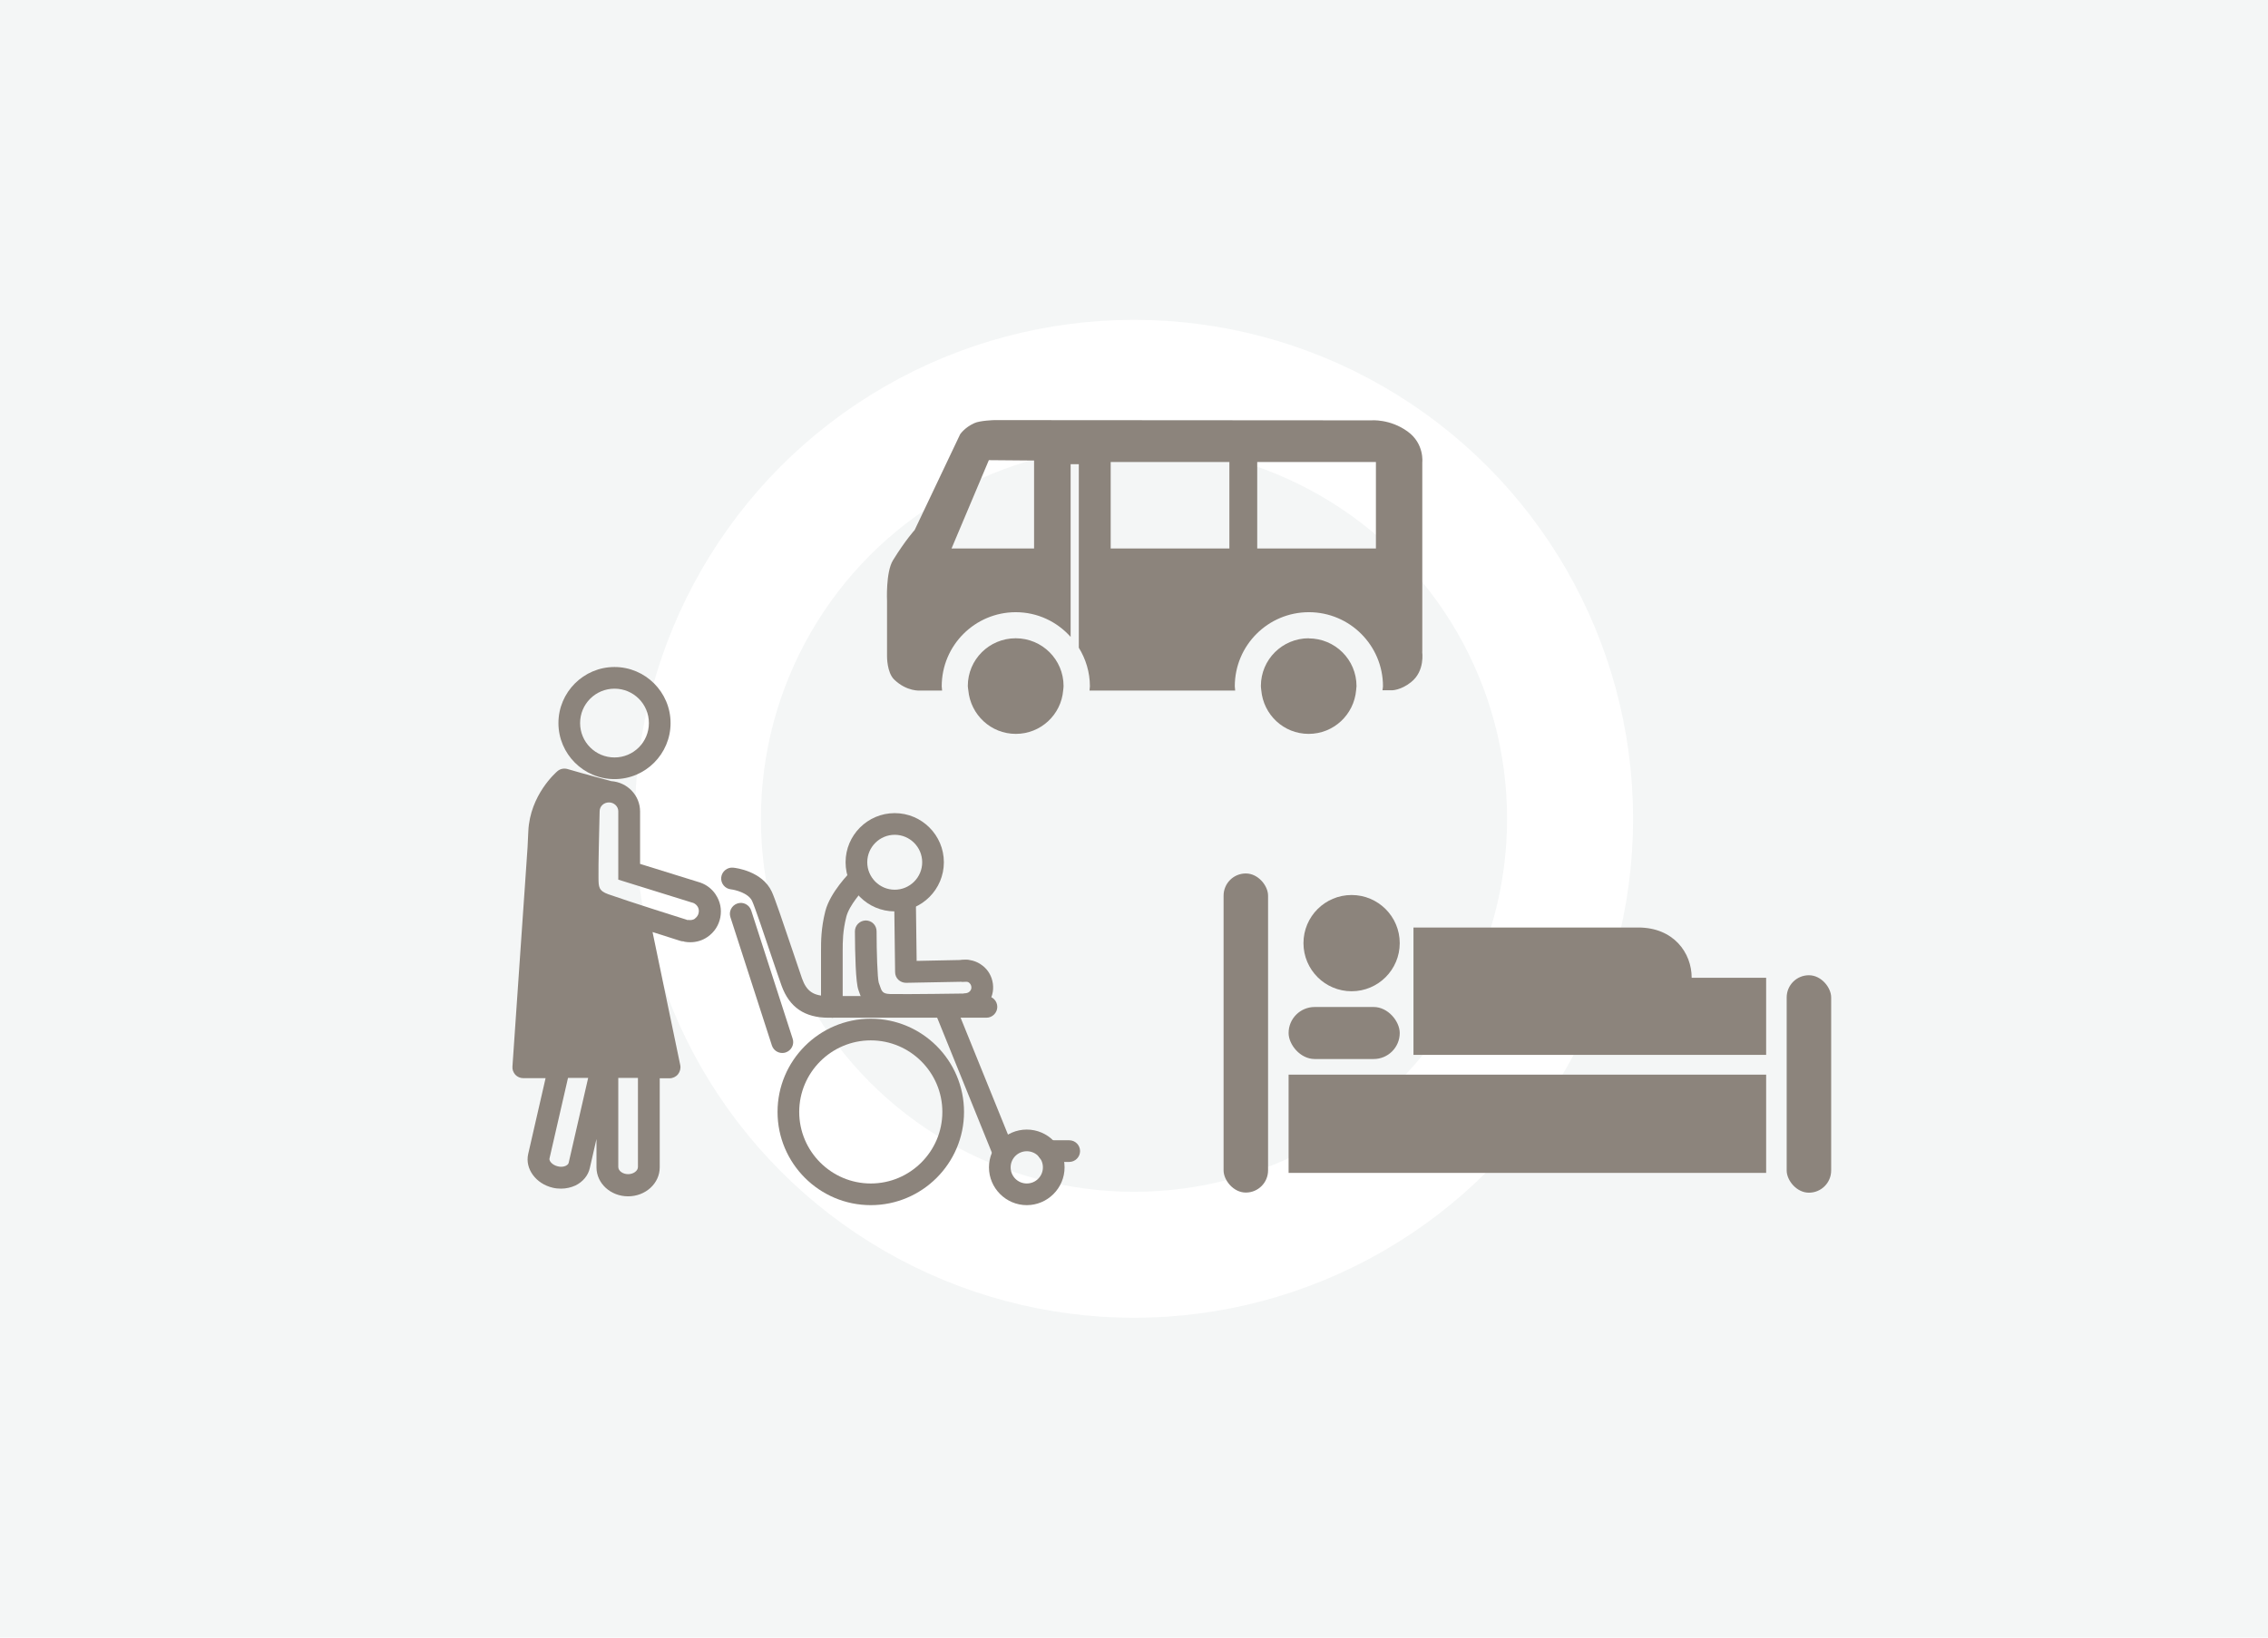
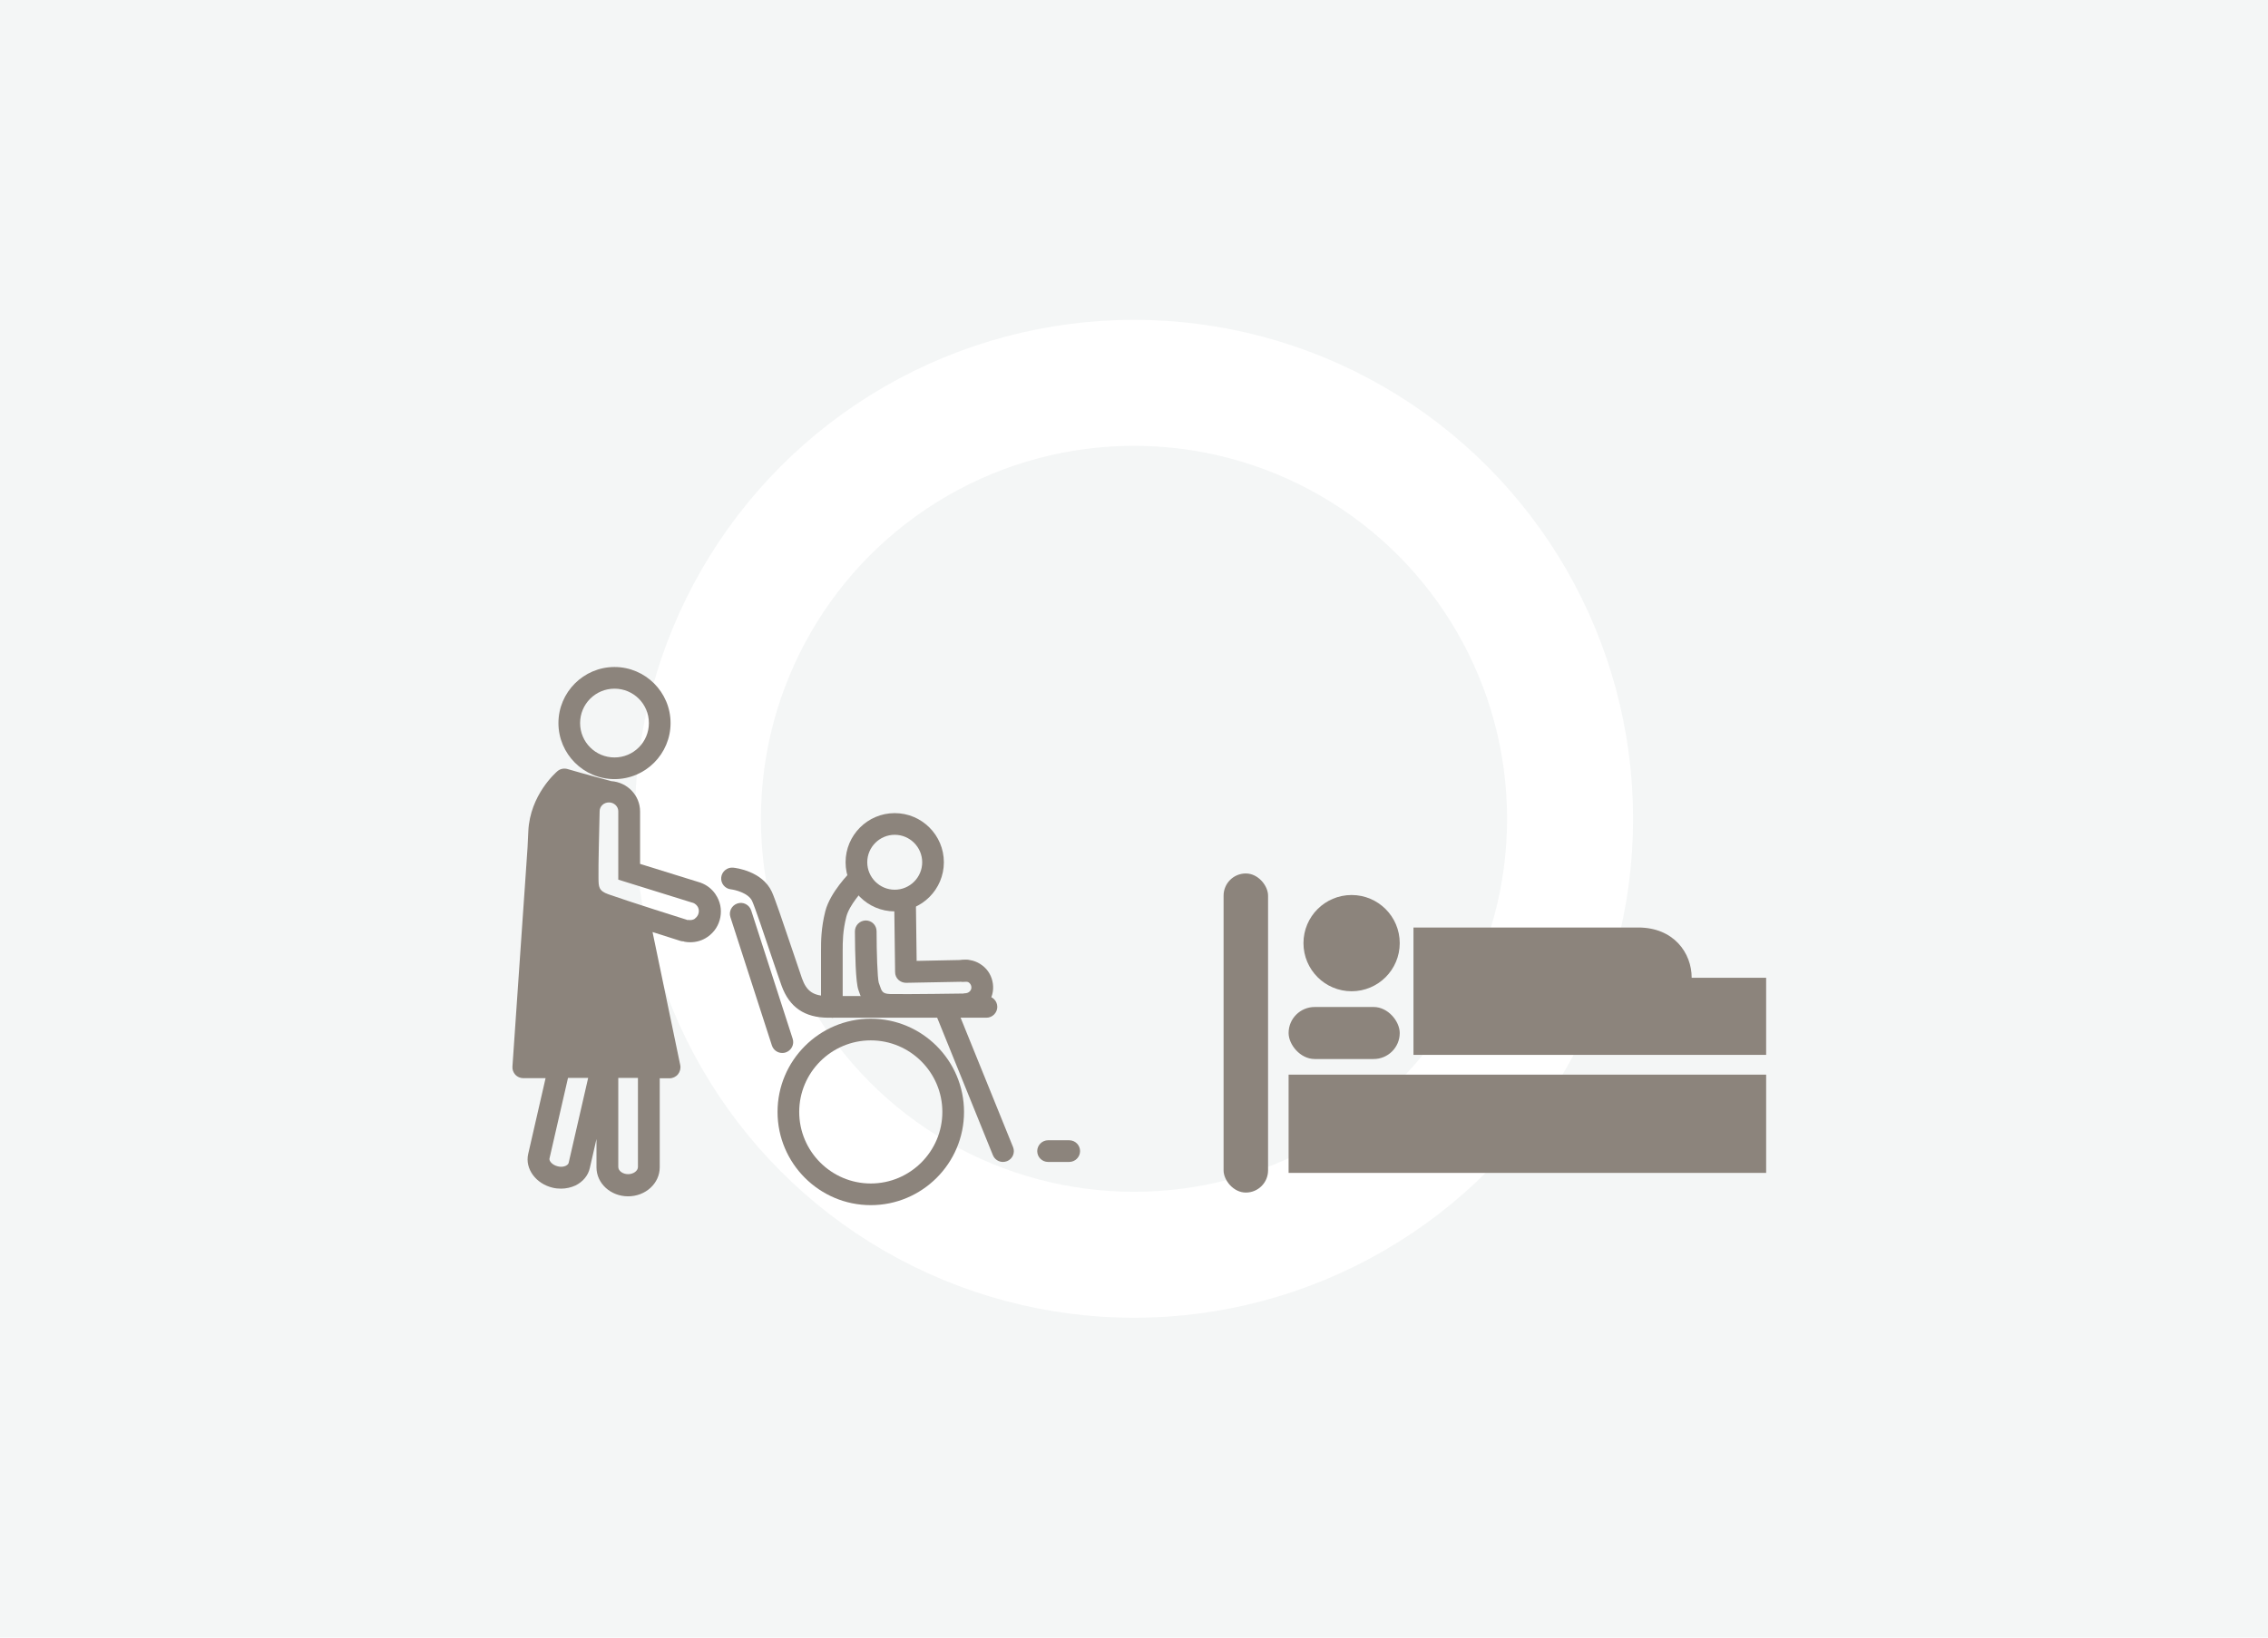
<svg xmlns="http://www.w3.org/2000/svg" id="_レイヤー_1" width="180" height="130" viewBox="0 0 180 130">
  <defs>
    <style>.cls-1{fill:#f4f6f6;}.cls-2{fill:#8c847c;}.cls-3{fill:none;stroke:#fff;stroke-miterlimit:10;stroke-width:10px;}</style>
  </defs>
  <rect class="cls-1" width="180" height="130" />
  <circle class="cls-3" cx="90" cy="65" r="34.61" />
  <g>
-     <path class="cls-2" d="M112.88,51.75v-15.04s.18-1.49-1.17-2.46c-1.41-1.02-2.9-.88-2.9-.88l-29.88-.02s-1.15,.03-1.6,.24c-.78,.35-1.13,.89-1.13,.89l-3.61,7.6s-.72,.78-1.72,2.4c-.58,.95-.47,3.23-.47,3.23v4.41s-.01,1.26,.56,1.82c1.02,.99,2.09,.88,2.09,.88h1.72c0-.11-.03-.22-.03-.34,0-3.24,2.63-5.88,5.88-5.88,1.73,0,3.28,.76,4.35,1.96v-13.71h.65v14.57c.55,.89,.88,1.94,.88,3.06,0,.11-.03,.22-.03,.34h11.56c0-.12-.03-.23-.03-.34,0-3.24,2.63-5.88,5.88-5.88s5.88,2.64,5.88,5.88c0,.11-.03,.22-.04,.32h.75s.71,0,1.51-.64c1.14-.89,.89-2.42,.89-2.42m-30.8-8.2h-6.55l2.96-7.01,3.59,.03v6.98Zm15.5,0h-9.42v-6.86h9.42v6.86Zm11.63,0h-9.42v-6.86h9.42v6.86Zm-28.59,7.13c-2.1,0-3.8,1.69-3.8,3.79,0,.11,.03,.23,.04,.34,.18,1.94,1.79,3.46,3.77,3.46s3.6-1.52,3.76-3.46c.01-.11,.03-.22,.03-.34,0-2.1-1.7-3.79-3.8-3.79m23.26,0c-2.1,0-3.8,1.69-3.8,3.79,0,.11,.02,.22,.03,.33,.17,1.95,1.78,3.47,3.76,3.47s3.6-1.52,3.77-3.47c0-.11,.03-.22,.03-.32,0-2.1-1.7-3.79-3.8-3.79" />
    <g>
      <g>
        <rect class="cls-2" x="97.11" y="69.34" width="3.53" height="25.33" rx="1.76" ry="1.76" />
-         <rect class="cls-2" x="141.8" y="77.42" width="3.53" height="17.26" rx="1.76" ry="1.76" />
      </g>
      <rect class="cls-2" x="102.27" y="85.31" width="37.9" height="7.8" />
      <rect class="cls-2" x="102.27" y="79.94" width="8.82" height="4.13" rx="2.07" ry="2.07" />
      <path class="cls-2" d="M112.18,83.74v-10.11h17.84c2.8,0,4.24,2,4.24,3.99h5.91v6.12" />
      <circle class="cls-2" cx="107.27" cy="74.87" r="3.82" />
    </g>
    <g>
      <g>
        <path class="cls-2" d="M42.05,84.05l.69-15.36s-.4-2.67,.83-4.75,1.6-2.08,1.6-2.08c0,0,.56,1.71,3.6,1.23l-1.96,.84-.16,5.57,.1,2.15,3.9,1.1,.85,5.56,1.64,6.39h-9.98l-1.1-.65Z" />
        <g>
          <path class="cls-2" d="M48.77,61.85c2.46,0,4.45-2,4.45-4.45s-2-4.45-4.45-4.45-4.45,2-4.45,4.45,2,4.45,4.45,4.45Zm0-7.18c1.51,0,2.73,1.22,2.73,2.73s-1.22,2.73-2.73,2.73-2.73-1.22-2.73-2.73,1.22-2.73,2.73-2.73Z" />
          <path class="cls-2" d="M56.78,70.98c-.29-.42-.69-.73-1.16-.9,0,0-.01,0-.02-.01l-4.8-1.49v-4.16c0-1.28-1.01-2.32-2.29-2.41-.27-.07-2.07-.55-3.47-.96-.28-.08-.58-.02-.8,.17-.09,.08-2.18,1.87-2.31,4.77-.02,.46-.04,.87-.06,1.26l-.21,3.07c-.06,.78-.12,1.63-.19,2.74l-.8,11.61c-.02,.24,.07,.47,.23,.65,.16,.17,.39,.27,.63,.27h1.77l-1.38,6.02c-.27,1.17,.61,2.37,1.96,2.68,.21,.05,.43,.07,.65,.07,.4,0,.79-.09,1.14-.25,.59-.29,1.01-.79,1.14-1.38l.53-2.31v2.25c0,1.27,1.12,2.3,2.51,2.3s2.51-1.03,2.51-2.3v-7.07h.78c.26,0,.51-.12,.67-.32s.23-.47,.18-.72l-2.2-10.57c1.16,.37,2.11,.67,2.2,.7,.09,.03,.17,.04,.26,.04,0,0,0,0,0,0,.03,0,.05,.03,.08,.03,.15,.03,.3,.04,.46,.04,.48,0,.96-.14,1.36-.42,.54-.37,.9-.92,1.02-1.56s-.01-1.28-.38-1.82Zm-11.65,21.34c-.03,.11-.14,.18-.21,.22-.18,.09-.42,.11-.65,.05-.46-.11-.7-.44-.66-.62l1.47-6.4h1.6l-1.55,6.75Zm5.5,.32c0,.31-.36,.57-.78,.57s-.78-.26-.78-.57v-7.07h1.56v7.07Zm1.44-8.8h-7.5c-.12-.03-.24-.02-.35,0h-1.75l.93-13.44c0-.11,.02-.22,.02-.32,.07-.9,.13-1.72,.19-2.74l.06-.88s-.01-.06-.01-.09c0-.11,0-.21,.01-.33,.07-1.54,.91-2.69,1.38-3.21,.39,.11,.79,.23,1.18,.33-.22,.36-.36,.78-.36,1.22,0,.18-.11,4.44-.09,5.15,0,.07,0,.14,0,.21,0,.71,0,2.19,1.92,2.87,.49,.17,1.3,.44,2.18,.73l2.19,10.49Zm3.1-10.92c-.16,.11-.34,.14-.53,.11-.04,0-.07,0-.11,0-.02,0-.03-.02-.04-.02-.05-.01-4.73-1.49-6.21-2.02-.77-.27-.77-.6-.78-1.25,0-.09,0-.18,0-.27-.02-.55,.06-3.83,.09-5.07,0-.39,.33-.7,.74-.7s.74,.32,.74,.7v5.43s5.82,1.81,5.82,1.81c0,0,0,0,0,0,.18,.03,.34,.14,.45,.29s.15,.34,.11,.53c-.03,.18-.14,.34-.29,.45Z" />
        </g>
      </g>
      <g>
        <path class="cls-2" d="M69.11,95.67c-4.08,0-7.4-3.32-7.4-7.4s3.32-7.4,7.4-7.4,7.4,3.32,7.4,7.4-3.32,7.4-7.4,7.4Zm0-13.08c-3.13,0-5.68,2.55-5.68,5.68s2.55,5.68,5.68,5.68,5.68-2.55,5.68-5.68-2.55-5.68-5.68-5.68Z" />
-         <path class="cls-2" d="M81.49,95.67c-1.65,0-3-1.35-3-3s1.35-3,3-3,3,1.35,3,3-1.35,3-3,3Zm0-4.28c-.7,0-1.28,.57-1.28,1.28s.57,1.28,1.28,1.28,1.28-.57,1.28-1.28-.57-1.28-1.28-1.28Z" />
        <path class="cls-2" d="M79.6,92.24c-.34,0-.66-.2-.8-.54l-4.64-11.45c-.18-.44,.03-.94,.48-1.12,.44-.18,.94,.03,1.12,.48l4.64,11.45c.18,.44-.03,.94-.48,1.12-.11,.04-.22,.06-.32,.06Z" />
        <path class="cls-2" d="M84.86,92.24h-1.68c-.48,0-.86-.39-.86-.86s.39-.86,.86-.86h1.68c.48,0,.86,.39,.86,.86s-.39,.86-.86,.86Z" />
        <path class="cls-2" d="M78.29,80.79h-12.55c-1.88,0-3.09-.83-3.71-2.54-.17-.46-.46-1.34-.8-2.33-.56-1.67-1.33-3.95-1.54-4.4-.31-.65-1.4-.89-1.68-.92-.47-.05-.82-.47-.77-.95,.05-.47,.48-.82,.95-.77,.23,.02,2.3,.28,3.06,1.9,.24,.51,.82,2.22,1.62,4.59,.33,.97,.62,1.85,.78,2.3,.37,1.04,.92,1.4,2.09,1.4h12.55c.48,0,.86,.39,.86,.86s-.39,.86-.86,.86Z" />
        <path class="cls-2" d="M62.08,83.59c-.36,0-.7-.23-.82-.6l-3.29-10.18c-.15-.45,.1-.94,.56-1.09,.45-.15,.94,.1,1.09,.56l3.29,10.18c.15,.45-.1,.94-.56,1.09-.09,.03-.18,.04-.27,.04Z" />
        <path class="cls-2" d="M66.02,80.79c-.48,0-.86-.39-.86-.86v-4.44c0-.76,0-1.8,.34-3.15,.39-1.52,1.92-3.05,2.09-3.22,.34-.33,.89-.33,1.22,.01,.33,.34,.33,.89-.01,1.22-.38,.37-1.4,1.52-1.63,2.42-.29,1.14-.29,2.01-.29,2.72v4.45c0,.48-.39,.86-.86,.86Z" />
        <g>
          <path class="cls-2" d="M76.8,80.56c-.42,0-.8-.31-.85-.75-.06-.47,.27-.91,.74-.97,.12-.02,.23-.08,.31-.18,.08-.1,.11-.22,.09-.34-.02-.12-.08-.23-.18-.31s-.22-.11-.34-.09c-.47,.07-.91-.27-.97-.74-.06-.47,.27-.91,.74-.97,.58-.08,1.15,.07,1.62,.43,.47,.35,.76,.87,.84,1.45,.08,.58-.07,1.15-.43,1.62-.35,.47-.87,.76-1.45,.84-.04,0-.08,0-.12,0Z" />
          <path class="cls-2" d="M71.58,80.64c-.39,0-.72,0-.95,0-1.81-.04-2.25-1.33-2.44-1.88l-.06-.17c-.22-.58-.27-2.84-.28-4.65,0-.48,.38-.86,.86-.87h0c.48,0,.86,.38,.86,.86,0,1.67,.07,3.7,.17,4.07,.02,.04,.04,.12,.07,.2,.17,.51,.23,.69,.84,.71,1.32,.03,5.87-.04,5.91-.04,.47,0,.87,.37,.88,.85s-.37,.87-.85,.88c-.15,0-3.2,.05-5.02,.05Z" />
          <path class="cls-2" d="M71.9,78.02c-.22,0-.44-.09-.6-.24-.17-.16-.26-.38-.26-.61l-.07-5.51c0-.48,.38-.87,.85-.87h.01c.47,0,.86,.38,.86,.85l.06,4.64,3.92-.08c.49,0,.87,.37,.88,.85,0,.48-.37,.87-.85,.88l-4.79,.09h-.02Z" />
        </g>
        <path class="cls-2" d="M71.01,72.35c-2.15,0-3.9-1.75-3.9-3.9s1.75-3.9,3.9-3.9,3.9,1.75,3.9,3.9-1.75,3.9-3.9,3.9Zm0-6.08c-1.2,0-2.18,.98-2.18,2.18s.98,2.18,2.18,2.18,2.18-.98,2.18-2.18-.98-2.18-2.18-2.18Z" />
      </g>
    </g>
  </g>
</svg>